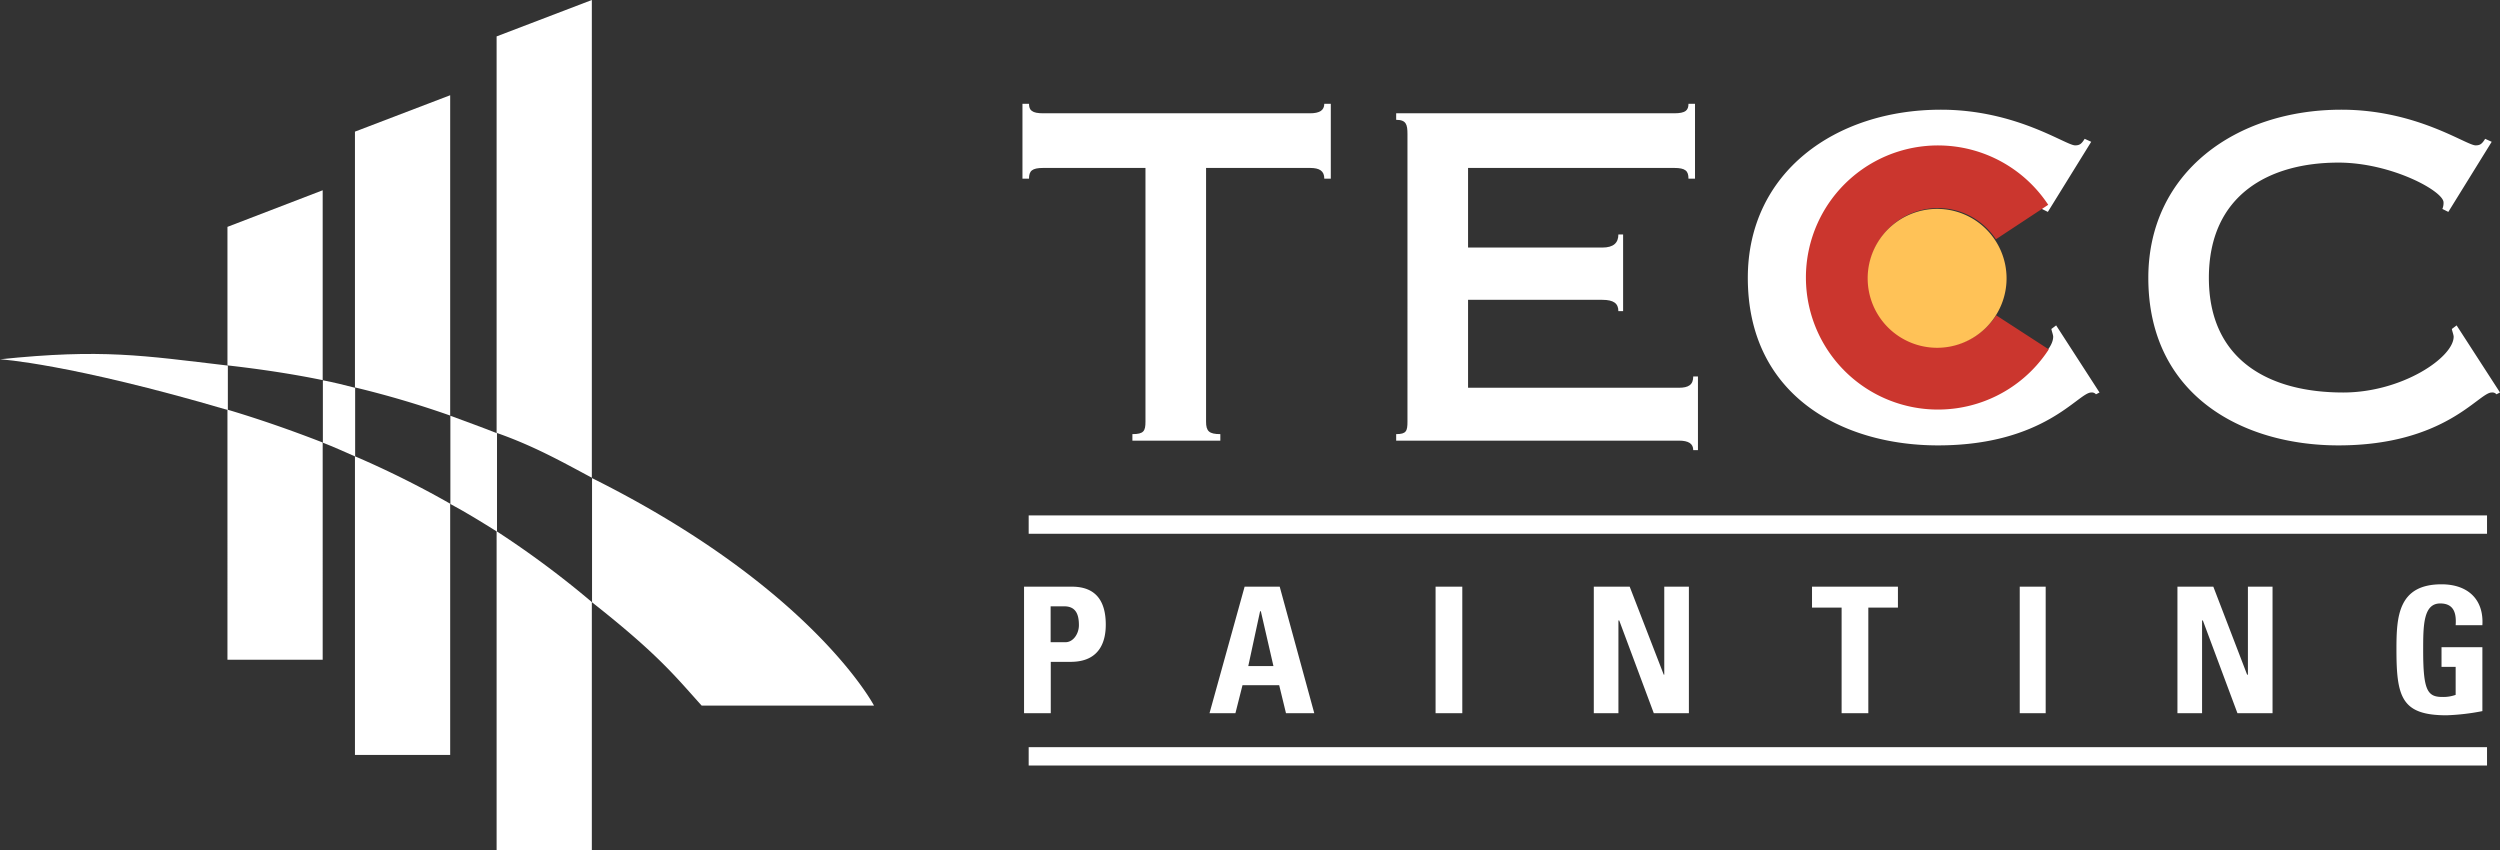
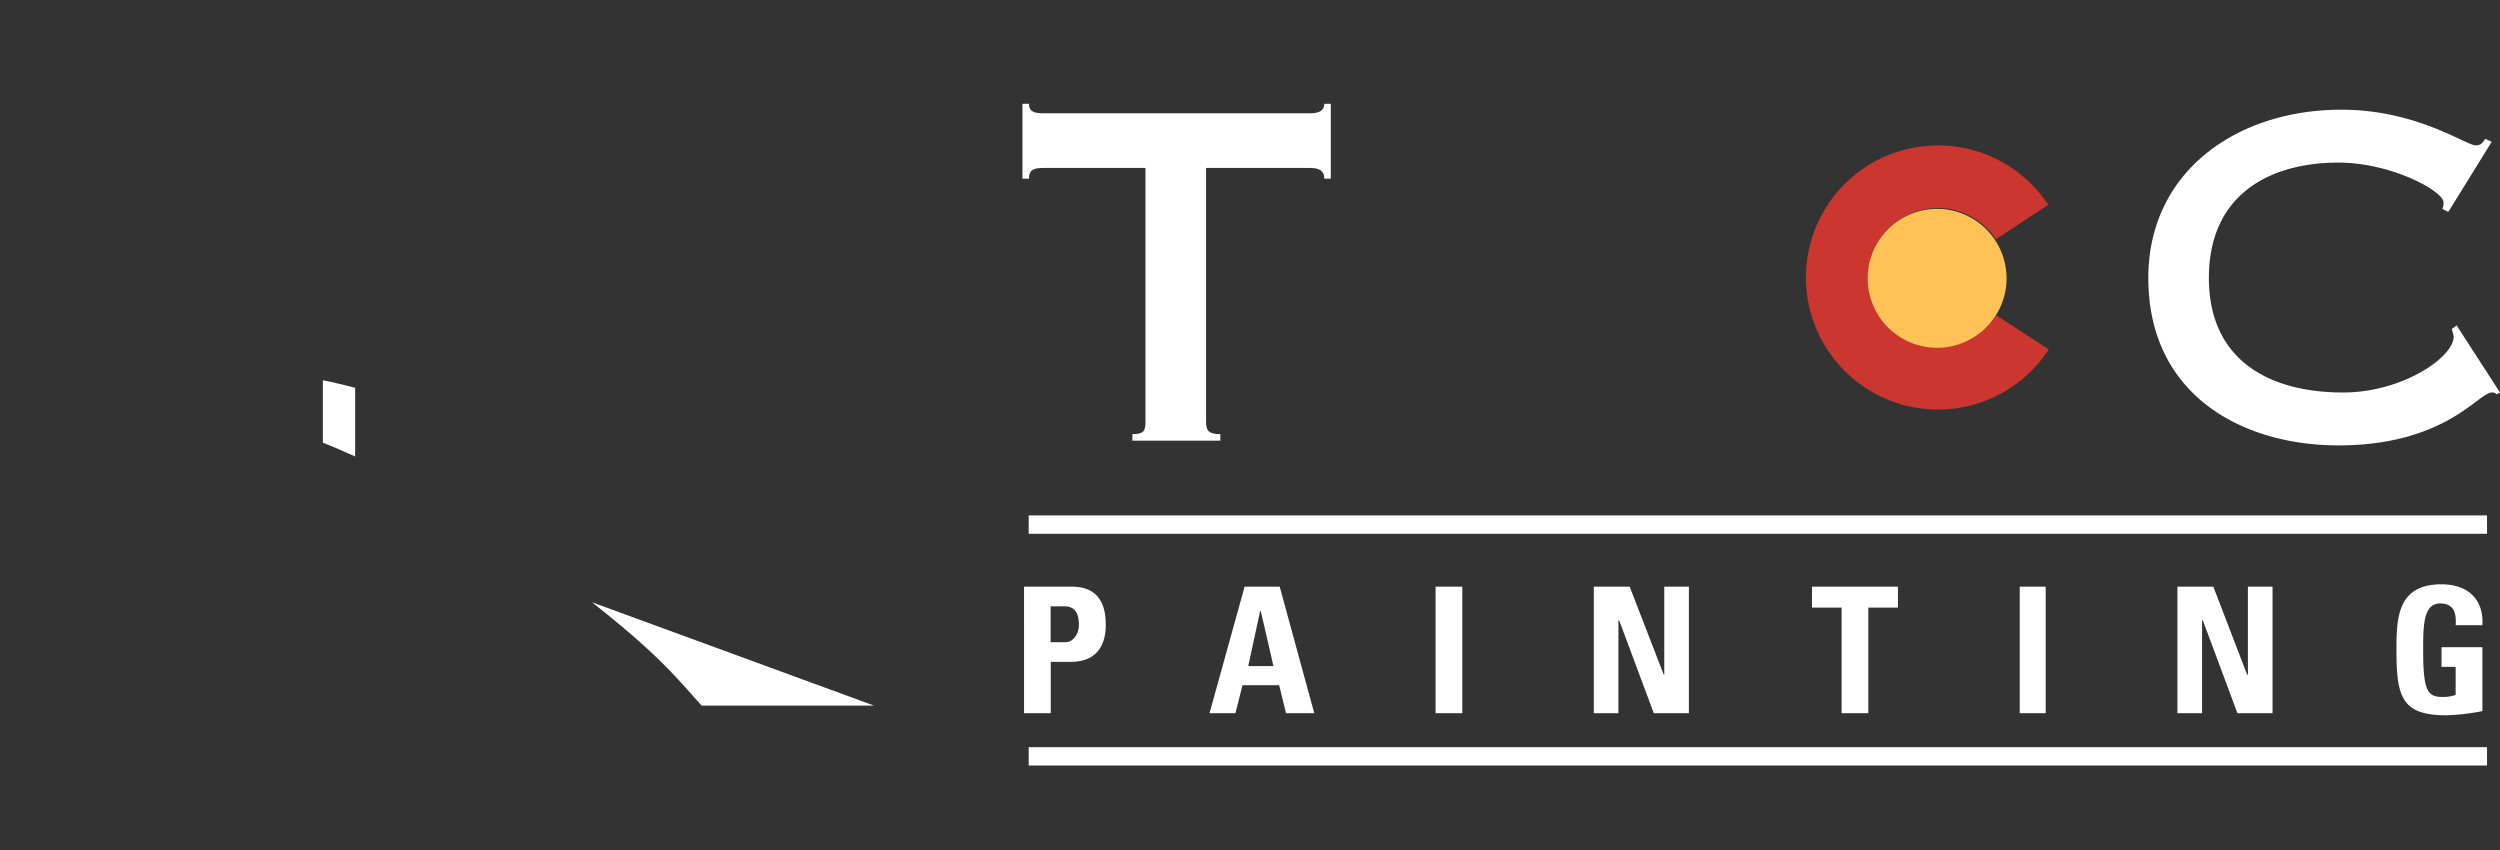
<svg xmlns="http://www.w3.org/2000/svg" id="Group_7" data-name="Group 7" width="545.82" height="185.576" viewBox="0 0 545.82 185.576">
  <rect x="0" y="0" width="545.82" height="185.576" fill="#333333" stroke="none" />
  <defs>
    <clipPath id="clip-path">
      <rect id="Rectangle_3" data-name="Rectangle 3" width="545.82" height="185.576" fill="#fff" />
    </clipPath>
  </defs>
  <g id="Group_1" data-name="Group 1" clip-path="url(#clip-path)">
    <path id="Path_1" data-name="Path 1" d="M443.246,110.323c0,2.074.65,2.722,3.116,2.722v1.425h-19.2v-1.425c2.462,0,2.855-.648,2.855-2.722V54.931H407.7c-2.462,0-3.109.648-3.109,2.341h-1.431V40.927h1.431c0,1.425.647,2.074,3.109,2.074h58.244c2.074,0,3.112-.65,3.112-2.074h1.424V57.272H469.06c0-1.693-1.039-2.341-3.112-2.341h-22.7Z" transform="translate(-179.929 -18.265)" fill="#fff" fill-rule="evenodd" />
    <path id="Path_2" data-name="Path 2" d="M912.586,65.571l-1.3-.646a3.386,3.386,0,0,0,.254-1.427c0-2.462-11.409-8.691-22.955-8.691-15.041,0-28.278,7-28.278,25.164,0,18.03,13.236,25.03,29.32,25.03,12.832,0,24.122-7.648,24.122-12.19,0-.389-.389-1.426-.389-1.687l1.036-.775L923.868,105l-.777.394a1.172,1.172,0,0,0-1.036-.394c-2.851,0-10.116,11.547-33.468,11.547-20.882,0-41.5-10.9-41.5-36.577,0-23.09,19.193-36.713,42.153-36.713,16.475,0,27.234,7.788,29.311,7.788,1.039,0,1.428-.394,2.078-1.432l1.427.654Z" transform="translate(-378.048 -19.306)" fill="#fff" fill-rule="evenodd" />
-     <path id="Path_3" data-name="Path 3" d="M550.512,113.045c2.2,0,2.466-.649,2.466-2.722V47.544c0-2.082-.261-3.119-2.466-3.119V43h60.7c2.463,0,3.117-.65,3.117-2.074h1.427V57.272h-1.427c0-1.693-.654-2.341-3.117-2.341H566.207V72.314h29.316c2.463,0,3.5-1.038,3.5-2.857h1.036V86.194h-1.036c0-1.689-1.038-2.467-3.5-2.467H566.207v19.195H612.25c2.082,0,3.12-.643,3.12-2.462H616.4v16.085H615.37c0-1.426-1.038-2.076-3.12-2.076H550.512Z" transform="translate(-245.689 -18.265)" fill="#fff" fill-rule="evenodd" />
-     <path id="Path_4" data-name="Path 4" d="M177.585,163.931v19.287h.043c3.436,1.848,6.786,3.909,10.137,6.014V167.754c-3.223-1.287-6.7-2.535-10.18-3.823" transform="translate(-79.255 -73.161)" fill="#fff" fill-rule="evenodd" />
-     <path id="Path_5" data-name="Path 5" d="M233.443,215.63a.041.041,0,0,1,.042.042C248,227.1,251.7,231.909,257.37,238.182H295s-13.4-25.646-61.557-49.659Z" transform="translate(-104.184 -84.136)" fill="#fff" fill-rule="evenodd" />
+     <path id="Path_5" data-name="Path 5" d="M233.443,215.63a.041.041,0,0,1,.042.042C248,227.1,251.7,231.909,257.37,238.182H295Z" transform="translate(-104.184 -84.136)" fill="#fff" fill-rule="evenodd" />
    <path id="Path_6" data-name="Path 6" d="M127.355,149.962v.044h-.044V163.58c2.32.9,4.726,1.977,7.046,3.007V151.595c-2.279-.6-4.6-1.159-7-1.633" transform="translate(-56.818 -66.927)" fill="#fff" fill-rule="evenodd" />
-     <path id="Path_7" data-name="Path 7" d="M49.746,142.142h0V142.1c-18.6-2.189-27.364-3.694-49.746-1.374,0,0,15.123.9,49.746,11.082Z" transform="translate(0 -62.285)" fill="#fff" fill-rule="evenodd" />
    <rect id="Rectangle_1" data-name="Rectangle 1" width="318.398" height="4.007" transform="translate(224.589 112.529)" fill="#fff" />
    <path id="Path_8" data-name="Path 8" d="M403.781,230.912h10.465c5.263,0,7.379,3.2,7.379,8.292,0,3.089-.914,8.12-7.663,8.12h-4.347v11.21h-5.833Zm312.562,8.408c.174-2.46-.285-4.746-3.372-4.746-3.721,0-3.721,4.917-3.721,10.293,0,8.638.918,10.122,4.177,10.122a7.977,7.977,0,0,0,2.915-.457v-6.119h-3.086v-4.29h8.922v13.955a48.18,48.18,0,0,1-7.837.914c-9.839,0-10.925-4-10.925-14.411,0-7.092.346-14.185,9.839-14.185,5.718,0,9.264,3.26,8.922,8.924ZM655.6,258.534V230.912h7.836l7.379,19.214h.171V230.912h5.377v27.623H668.7l-7.549-20.245h-.173v20.245Zm-34.43-27.623h5.665v27.623h-5.665Zm-26.594,0v4.573h-6.464v23.05h-5.833v-23.05h-6.461v-4.573Zm-66.4,27.623V230.912h7.835l7.435,19.214h.114V230.912h5.376v27.623h-7.664l-7.547-20.245h-.174v20.245ZM493.63,230.912h5.834v27.623H493.63Zm-38.145,5.375h-.172l-2.575,11.955h5.492Zm-11.211,22.248,7.664-27.623H459.6l7.547,27.623h-6.176l-1.486-6.119h-8.007l-1.545,6.119Zm-34.688-15.5h3.259c1.658,0,2.915-1.827,2.915-3.715,0-2.288-.628-4.118-3.2-4.118h-2.975Z" transform="translate(-180.204 -102.824)" fill="#fff" fill-rule="evenodd" />
-     <path id="Path_9" data-name="Path 9" d="M89.685,144.035h20.792V96.611q-10.762-4.188-20.792-7.174Zm79.556-12.586h0a205.107,205.107,0,0,0-20.791-15.463v69.589h20.791ZM89.685,79.773c7.173.816,14.09,1.846,20.792,3.222V41.541L89.685,49.531ZM169.241,0,148.45,7.948V94.507c8.205,2.879,14.348,6.357,20.791,9.794ZM138.313,20.792,117.521,28.74V84.584a210.225,210.225,0,0,1,20.792,6.144ZM117.521,164.829h20.792V109.971a208,208,0,0,0-20.792-10.353Z" transform="translate(-40.026 0)" fill="#fff" fill-rule="evenodd" />
    <rect id="Rectangle_2" data-name="Rectangle 2" width="318.398" height="4.007" transform="translate(224.589 163.128)" fill="#fff" />
-     <path id="Path_10" data-name="Path 10" d="M754.673,65.571l-1.3-.646a3.38,3.38,0,0,0,.254-1.427c0-2.462-11.409-8.691-22.956-8.691-15.042,0-28.277,7-28.277,25.164C702.4,98,715.633,105,731.717,105c12.833,0,24.122-7.648,24.122-12.19,0-.389-.389-1.426-.389-1.687l1.036-.775L765.955,105l-.777.394a1.173,1.173,0,0,0-1.035-.394c-2.852,0-10.119,11.547-33.468,11.547-20.882,0-41.506-10.9-41.506-36.577,0-23.09,19.2-36.713,42.152-36.713,16.48,0,27.238,7.788,29.316,7.788,1.039,0,1.428-.394,2.078-1.432l1.427.654Z" transform="translate(-307.571 -19.306)" fill="#fff" fill-rule="evenodd" />
    <path id="Path_11" data-name="Path 11" d="M753.616,94.435a15.162,15.162,0,1,1-.062-16.6l11.42-7.527a28.833,28.833,0,1,0,.116,31.567Z" transform="translate(-317.788 -25.594)" fill="#cb362e" fill-rule="evenodd" />
    <path id="Path_12" data-name="Path 12" d="M751.591,82.366a15.162,15.162,0,1,1-15.165,15.161,15.159,15.159,0,0,1,15.165-15.161" transform="translate(-328.661 -36.759)" fill="#ffc257" fill-rule="evenodd" />
  </g>
</svg>